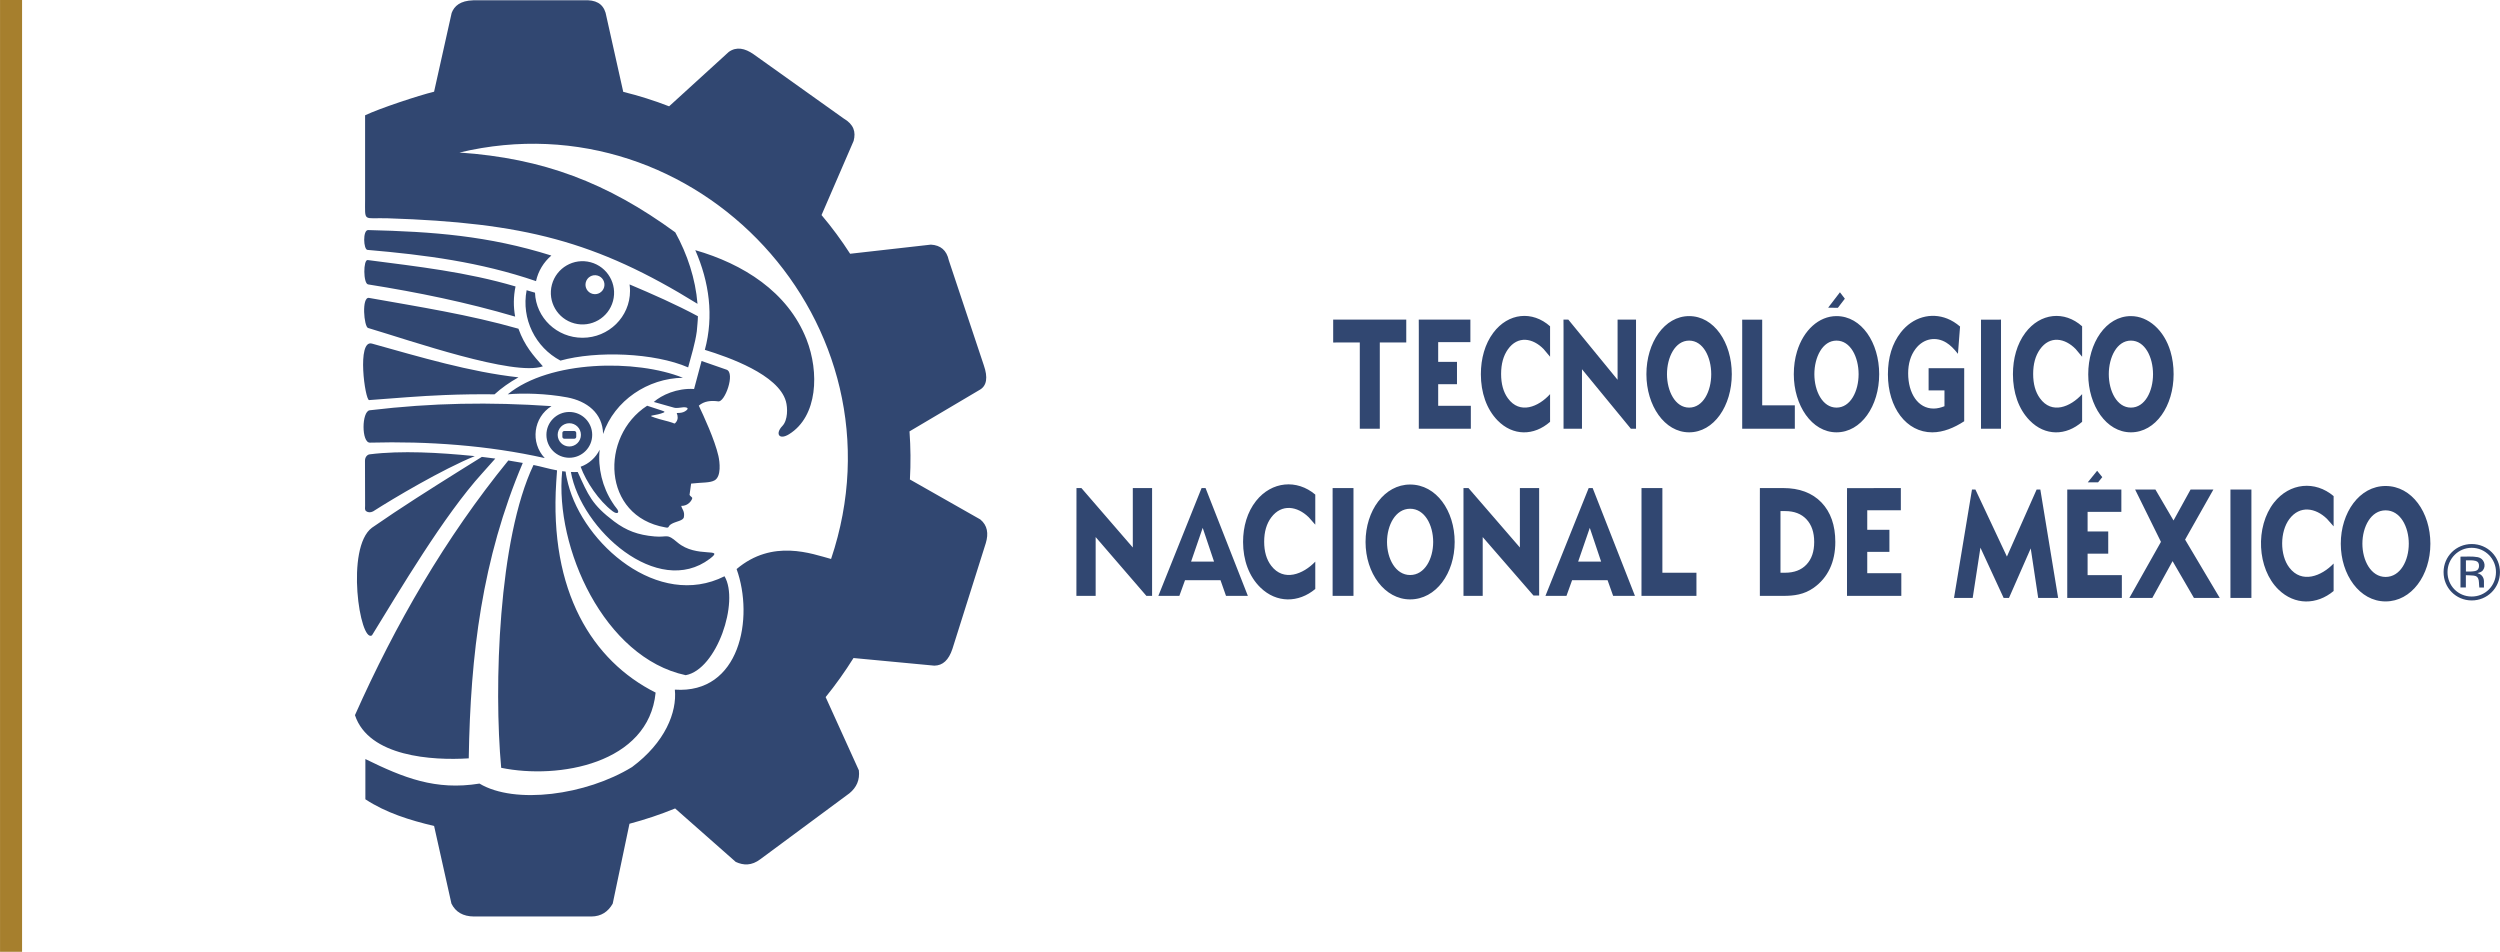
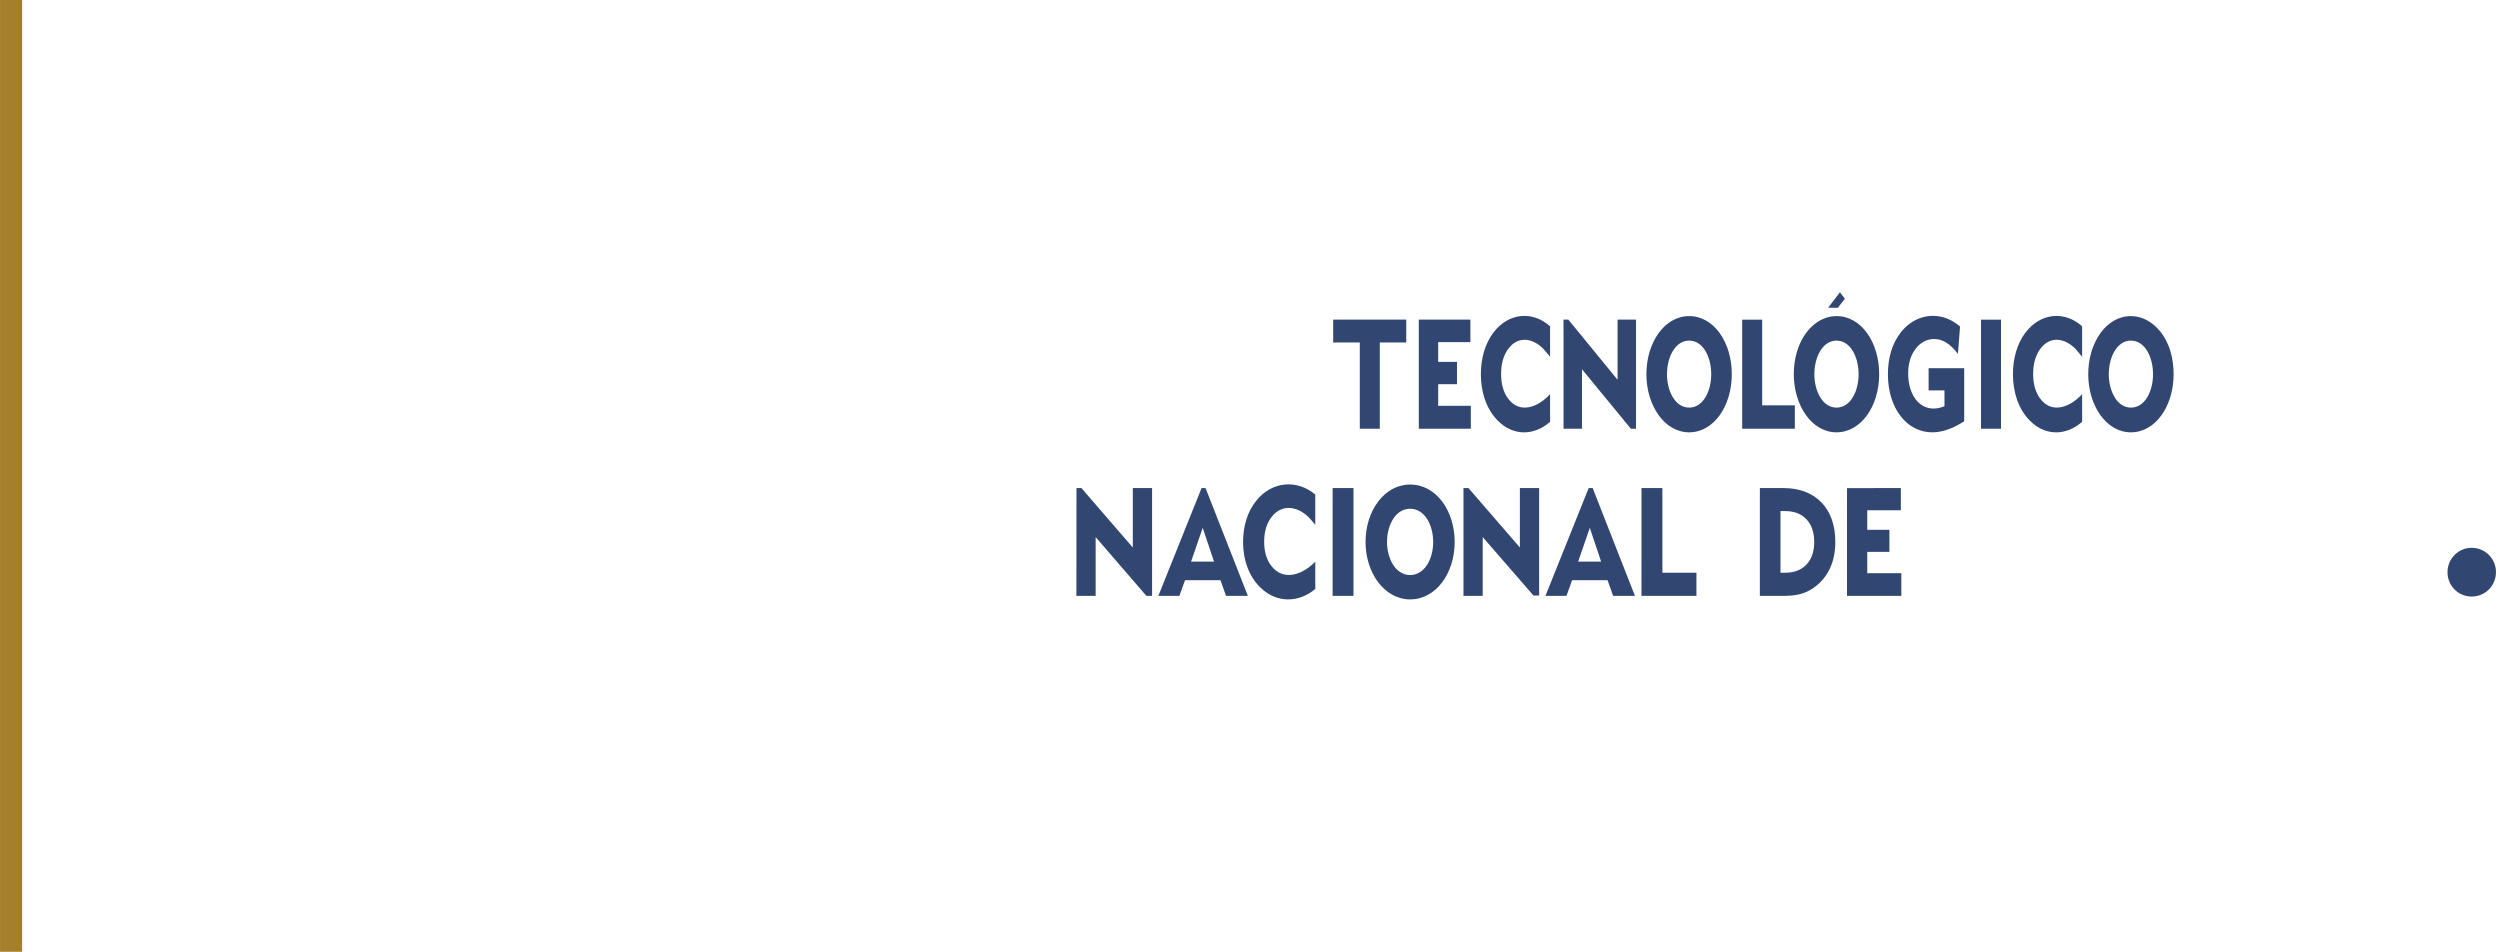
<svg xmlns="http://www.w3.org/2000/svg" xml:space="preserve" width="50.115mm" height="19.08mm" version="1.1" style="shape-rendering:geometricPrecision; text-rendering:geometricPrecision; image-rendering:optimizeQuality; fill-rule:evenodd; clip-rule:evenodd" viewBox="0 0 2870.32 1092.83">
  <defs>
    <style type="text/css">
   
    .str0 {stroke:#A67F2D;stroke-width:25.3;stroke-miterlimit:10}
    .fil1 {fill:none;fill-rule:nonzero}
    .fil0 {fill:#314771}
   
  </style>
  </defs>
  <g id="Capa_x0020_1">
-     <path class="fil0" d="M831.83 661.63l0 0c17.21,29.13 -8.79,107.05 -44.57,113.59 -93.62,-20.03 -150.46,-146.55 -141.84,-234.24 1.33,0.17 2.66,0.33 3.97,0.46 0.3,3.76 1.92,10.45 2.87,14.15 17.59,68.86 103.54,144.3 179.57,106.04zm-256.42 219.94l0 0c-8.56,-93.04 -3.28,-262.65 37.09,-347.7 9.01,1.8 17.74,4.54 27.04,6.17 -0.13,1.48 -0.89,12.39 -0.93,13.38 -8.14,125.59 41.36,205.24 114.11,241.79 -8.02,81.7 -111.34,99.92 -177.31,86.36zm350.6 -491.83l0 0c14.64,37.41 13.06,88.34 -20.14,108.85 -11.5,7.08 -16.05,-0.76 -7.66,-9.46 6.49,-6.75 6.2,-20.94 4.1,-28.33 -8.67,-30.77 -65.91,-50.76 -93.07,-59.11 10.48,-38.84 5.01,-77.98 -10.98,-114.46 54.41,15.63 106.22,47.54 127.75,102.51zm-148.32 232.98l0 0c22.08,18.86 55.47,5.03 37.25,18.84 -59.78,45.33 -147.72,-33.56 -159.52,-99.66 2.64,0.11 5.26,0.13 7.85,0.02 12.26,26.72 16.05,37.33 41.77,56.72 14.21,10.67 27.46,15.62 46.42,17.27 15.8,1.39 13.52,-4.05 26.23,6.8zm56.39 -198.33l0 0c10.51,3.67 -2.06,38.44 -9.72,36.41 -8.22,-1.08 -15.87,-0.34 -22.06,4.95 5.4,11.4 18.32,39.2 22.51,57.72 1.56,6.9 3.5,23.39 -4.26,27.97 -5.37,3.17 -14.58,2.34 -27.07,3.8l-1.82 12.98c0.88,1.8 3.23,2.53 3.1,3.81 -0.15,1.8 -4.3,9.14 -12.66,8.76 1.15,4.35 4.22,6.23 3.07,12.94 -0.71,4.11 -8.43,4.75 -13.6,7.5 -5.09,2.71 -2.69,4.35 -5.77,4.61 -0.62,-0.1 -1.31,-0.22 -2.05,-0.34 -72.65,-12.73 -75.18,-104.51 -20.75,-139.65l16.67 5.46c4.66,1.53 4.19,1.84 -0.95,3.55 -2.11,0.69 -4.35,1.12 -6.6,1.55 -5.8,1.13 -6.35,1.04 -0.38,3.12 6.92,2.43 15.16,4 20.17,5.81 2.6,0.93 2.5,1.79 4.47,-0.92 2.1,-2.85 2.14,-6.32 0.57,-10.25 3.64,0.09 6.88,-0.33 9.38,-1.82 5.24,-3.1 3.48,-5.01 -1.94,-4.71 -3.57,0.21 -7.25,1.36 -10.62,0.4l-23.14 -6.54c8.84,-7.83 26.67,-16.13 46.26,-14.87l8.6 -32.17 28.56 9.94zm-407.07 305.13l0 0c-13.85,8.93 -30.61,-100.72 0,-123.6 33.76,-23.43 65.91,-43.63 102.48,-66.58l23.73 -14.77c5.15,0.6 10.29,1.23 15.42,1.94 -4.38,4.87 -13.29,14.93 -14.89,16.71 -44.24,48.7 -95.36,135.33 -126.74,186.3zm111.15 141.18l0 0c-41.86,2.68 -114.88,-1.87 -130.65,-49.59 46.42,-104.29 103.85,-203.79 176.09,-292.42 5.55,0.88 11.08,1.8 16.59,2.82 -46.81,110.51 -60.13,219.82 -62.03,339.19zm165.18 -283.74l0 0c-15.73,-11.88 -30.41,-33.77 -36.72,-51.08 9.54,-3.34 17.41,-10.51 21.84,-19.51 -2.17,20.77 3.01,42.89 14.98,61.07 1.33,2.01 2.62,4.03 4.2,5.86 4.52,5.25 1.31,7.88 -4.3,3.66zm-284.19 -6.7l0 0 -0.13 -51.26c-0.01,-4.35 2.73,-7.04 5.36,-7.36 36.48,-4.62 80.8,-1.89 118.02,1.78l2.71 0.25c-37.61,15.41 -93.3,48.43 -116.82,63.5 -3.06,1.51 -5.8,1.28 -7.89,-0.25 -1.97,-1.43 -1.24,-4.18 -1.24,-6.67zm5.61 -72.04l0 0c-9.98,0.27 -9.61,-36.05 -0.29,-37.17 72.69,-8.64 137.67,-9.58 208.7,-4.75 -20.88,12.98 -24.55,41.88 -7.74,59.65 -64.66,-14.56 -134.37,-19.54 -200.67,-17.73zm-0.97 -48.86l0 0c-4.69,0.34 -14.42,-69.79 3.21,-64.87 55.24,15.42 112.74,32.61 168.25,38.74 -10.35,5.75 -19.57,12.31 -27.46,19.51 -19.22,-0.21 -38.29,0.06 -57.11,0.82 -28.98,1.13 -57.96,3.65 -86.88,5.8zm-1.23 -82.79l0 0c-4.71,-1.4 -7.69,-36.09 1.15,-34.53 58.06,10.34 114.55,19.18 171.51,35.37 7.26,20.09 17.27,30.88 28.05,43.17 -33.01,11.84 -151.76,-29.47 -200.71,-44.02zm0.01 -50.04l0 0c-5.65,-0.92 -5.65,-28.65 -0.42,-27.97 58.1,7.59 112.97,13.6 169.73,30.33 -2.49,11.72 -2.51,23.44 -0.44,34.62 -55.99,-16.48 -111.46,-27.84 -168.86,-36.98zm-0.69 -39.62l0 0c-4.67,-0.4 -5.62,-22.91 0.78,-22.77 74.47,1.83 137.64,6.43 210.34,29.26 -8.77,7.52 -15.1,17.76 -17.6,29.37 -64.08,-21.9 -126.81,-30.09 -193.52,-35.86zm270.52 211.34l0 0c-0.44,-24.05 -18.75,-37.8 -41.27,-42.02 -23.59,-4.43 -50.94,-5.14 -68.21,-3.5 48.31,-39.44 147.65,-40.45 201.12,-19 -40.16,0.55 -78.53,26.01 -91.64,64.52zm30.41 -171.7l0 0c26.27,11.12 53.46,23.06 78.48,36.52 -0.1,5.67 -0.85,11.62 -1.29,17.34 -1.89,13.87 -6.31,27.89 -9.94,41.41 -38.73,-16.84 -105.11,-19.32 -146.61,-7.8 -28.82,-15.26 -45.08,-47.93 -38.83,-80.82 0.72,0.22 6.46,1.91 9.61,2.85 1.07,28.76 25.09,51.75 54.54,51.75 30.14,0 54.56,-24.08 54.56,-53.78 0,-2.54 -0.17,-5.04 -0.52,-7.48zm-69.19 159.37l0 0c7.36,0 13.33,6 13.33,13.35 0,7.37 -5.97,13.35 -13.33,13.35 -7.37,0 -13.35,-5.99 -13.35,-13.35 0,-7.34 5.97,-13.35 13.35,-13.35zm0 -12.93l0 0c14.52,0 26.28,11.77 26.28,26.28 0,14.53 -11.76,26.28 -26.28,26.3 -14.53,-0.02 -26.29,-11.77 -26.29,-26.3 0,-14.51 11.76,-26.28 26.29,-26.28zm32.29 -156.65l0 0c5.81,1.53 9.25,7.51 7.7,13.33 -1.56,5.8 -7.51,9.27 -13.35,7.71 -5.81,-1.55 -9.25,-7.52 -7.7,-13.33 1.56,-5.82 7.53,-9.27 13.35,-7.71zm-7.82 -15.25l0 0c19.38,5.2 30.89,25.09 25.72,44.46 -5.18,19.4 -25.09,30.9 -44.45,25.72 -19.36,-5.17 -30.88,-25.09 -25.72,-44.43 5.19,-19.38 25.07,-30.91 44.45,-25.75zm-30.25 193.77l0 0 11.56 0c1.2,0 2.19,1 2.19,2.21l0 4.44c0,1.21 -1,2.19 -2.19,2.19l-11.56 0c-1.21,0 -2.19,-0.97 -2.19,-2.19l0 -4.44c0,-1.21 0.98,-2.21 2.19,-2.21zm-149.45 -389.58c-17.71,4.27 -63.08,19.32 -79.24,27.1l0 96.05c0,27.49 -2.7,21.25 26.17,22.2 155.56,5.09 238.83,26.05 355.49,98.2 -2.32,-28.8 -11.65,-56.87 -25.52,-82.06 -78.09,-57.01 -151.6,-85.06 -247.82,-91.64 272.73,-65.13 517.57,196.41 426.7,466.65 -22,-5.88 -67.02,-23.41 -108.47,11.58 20.16,56 4.04,143.57 -70.91,138.45 2.67,25.84 -11.27,60.8 -49.13,88.87 -52.81,32.37 -134.56,43.3 -175.18,18.99 -50.45,8.2 -87.29,-6.71 -131.01,-28.17l0 46.19c23.59,15.52 50.88,24.01 78.91,30.66l19.91 89.15c4.74,9.56 13.22,14.72 26,14.78l134.59 0c11.46,-0.08 19.32,-5.52 24.58,-14.78l19.24 -91.71c17.79,-4.73 35.41,-10.56 52.42,-17.57l69.58 61.38c8.95,4.12 18.23,4.54 28.36,-3.16l102.23 -75.66c8.15,-6.68 12.04,-15.32 10.79,-26.31l-38.15 -84.1c11.57,-14.27 22.26,-29.29 31.99,-44.86l92.8 8.76c9.73,-0.14 16.47,-6.35 20.77,-19.24l38.31 -121.4c3.32,-11.03 2,-20.39 -6.3,-27.23l-80.82 -45.9c1.04,-18.39 0.86,-36.89 -0.46,-55.21l80.17 -47.45c8.77,-4.68 9.96,-14.65 5.14,-28.47l-40.15 -120.4c-2.47,-11.71 -9.56,-17.44 -20.6,-18.1l-92.74 10.48c-9.97,-15.53 -20.91,-30.35 -32.82,-44.43l36.85 -85.15c2.71,-10.29 0.3,-18.88 -11.58,-25.84l-103.36 -73.69c-9.94,-6.89 -19.5,-8.94 -28.38,-2.67l-68.54 62.49c-17.22,-6.67 -34.73,-12.21 -52.66,-16.61l-20.28 -90.82c-3.26,-10.57 -11.32,-15.09 -25.29,-14.3l-126.73 0c-14.91,0.5 -21.66,6.51 -24.71,14.52l-20.18 90.44z" />
    <path class="fil0" d="M2421.19 429.64l0 0c0,19.35 9.36,38.36 25.38,38.36 16.18,0 25.41,-18.84 25.41,-38.36 0,-19.51 -9.2,-38.57 -25.41,-38.57 -16.11,0 -25.38,19.16 -25.38,38.57zm25.38 -66.71l0 0c20.02,0 38.19,16.2 45.41,40.51 2.41,8.08 3.63,16.84 3.63,26.2 0,36.21 -20.42,66.74 -49.03,66.74 -28.32,0 -48.94,-30.84 -48.99,-66.52 -0.08,-36.08 20.37,-66.93 48.99,-66.93zm-363.43 66.71l0 0c0,19.35 9.36,38.36 25.41,38.36 16.12,0 25.38,-18.87 25.38,-38.36 0,-19.51 -9.2,-38.57 -25.38,-38.57 -16.15,0 -25.41,19.16 -25.41,38.57zm-23.61 0l0 0c0,-9.28 1.23,-17.95 3.68,-26.04 7.34,-24.41 25.13,-40.67 45.34,-40.67 28.84,0 49.01,30.57 49.01,66.71 0,36.54 -20.72,66.74 -49.01,66.74 -28.44,0 -49.03,-30.97 -49.03,-66.74zm-145.61 0l0 0c0,19.35 9.39,38.36 25.42,38.36 16.13,0 25.38,-18.87 25.38,-38.36 0,-19.51 -9.2,-38.57 -25.38,-38.57 -16.12,0 -25.42,19.16 -25.42,38.57zm-23.63 0l0 0c0,-36.48 20.83,-66.71 49.05,-66.71 28.58,0 49,30.24 49,66.71 0,36.24 -20.42,66.74 -49,66.74 -28.22,0 -49.05,-30.73 -49.05,-66.74zm-261.32 -52.21l0 0 0 114.82 59.74 0 0 -26.33 -37.49 0 0 -24.78 21.59 0 0 -25.67 -21.59 0 0 -22.64 36.97 0 0 -25.84 -59.28 0 0.05 10.44zm166.18 0l0 0 0 114.82 21.17 0 0 -68.32 56.12 68.32 5.93 0 0 -125.26 -21.17 0 0 69.06 -56.54 -69.06 -5.58 -0.07 0.06 10.51zm205.13 0l0 0 0 114.82 60.43 0 0 -26.84 -37.47 0 0 -98.42 -22.98 0 0.03 10.44zm274.18 114.82l0 0 22.97 0 0 -125.26 -22.97 0.01 0 125.25zm-19.28 -59.13l0 0 0 -10.37 -40.87 0 0 25.46 18.21 0 0 18.2c-4.05,1.59 -8.21,2.68 -12.43,2.68 -18.05,0 -29.26,-17.51 -29.26,-40.37 0,-11.23 2.81,-20.64 8.48,-28.16 9.22,-12.25 23.65,-14.39 35.34,-7.15 4.43,2.71 8.83,7.01 13.33,12.84l2.44 -31.34c-4.73,-4.06 -9.66,-7.09 -14.78,-9.12 -18.42,-7.31 -39.55,-1.87 -53.37,16 -9.79,12.65 -14.69,28.68 -14.69,48.03 0,38.46 21.38,66.57 50.92,66.57 12.73,0 25.38,-5.34 36.67,-12.73l0 -50.53zm-475.49 -23.51l0 0 0 -34.98c-20.28,-18.12 -47.96,-15.53 -65.17,7.41 -9.66,12.9 -14.29,29.73 -14.29,47.6 0,20.96 6.43,40.04 19.17,53.07 17.67,18.1 41.77,17.89 60.29,1.6l0 -31.78c-13.24,14.59 -34.81,23.76 -48.53,4.63 -5.13,-7.11 -7.69,-16.39 -7.69,-27.86 0,-11.41 2.59,-20.81 7.76,-28.13 11.44,-16.23 28.74,-13.03 41.06,-0.38l7.41 8.81zm330.41 -56.16l0 0 8.04 -10.48 -5.64 -7.38 -13.55 17.68 11.16 0.17zm280.46 56.16l0 0 0 -34.98c-20.25,-18.12 -47.93,-15.48 -65.17,7.41 -9.65,12.89 -14.26,29.73 -14.26,47.6 0,20.96 6.39,40.04 19.18,53.07 17.71,18.2 41.83,17.81 60.25,1.6l0 -31.78c-13.25,14.59 -34.79,23.76 -48.51,4.63 -5.15,-7.11 -7.7,-16.39 -7.7,-27.86 0,-11.41 2.58,-20.81 7.75,-28.13 11.46,-16.23 28.73,-13.06 41.09,-0.38l7.37 8.81zm-829.34 82.64l0 -99.05 -30.56 0.05 0 -26.26 83.91 0 0 26.21 -30.38 0 0 99.05 -22.97 0z" />
-     <path class="fil0" d="M2687.55 624.26l0 0c0,-35.69 21.42,-66.27 51.43,-66.27 30.27,0 51.44,30.4 51.44,66.27 0,36.35 -21.74,66.27 -51.44,66.27 -29.85,0 -51.43,-30.71 -51.43,-66.27zm24.81 0l0 0c0,19.24 9.82,38.16 26.63,38.16 16.96,0 26.64,-18.77 26.64,-38.16 0,-19.36 -9.65,-38.31 -26.64,-38.31 -16.91,0 -26.63,19.03 -26.63,38.31zm-448.25 -62.23l0 0 -20.64 124.46 21.46 0 8.87 -57.68 26.64 57.68 6.16 0 24.96 -56.85 8.56 56.85 22.9 0 -20.44 -124.44 -4.25 0 -34.12 76.98 -36.17 -76.98 -3.92 -0.02zm109.38 10.36l0 0 0 114.11 62.69 0 0 -26.17 -39.33 0 0 -24.63 23.69 0 0 -25.49 -23.69 0 0 -22.5 38.76 0 0 -25.65 -62.11 0 -0.01 10.33zm107.59 49.74l0 0 -36.26 64.37 26.36 0 23.24 -42.23 24.52 42.23 29.63 0 -39.77 -66.95 32.49 -57.49 -26.2 0 -19.58 35.53 -20.79 -35.53 -23.31 0 29.66 60.08zm79.77 -49.74l0 0 0 114.11 24.08 0 0 -124.44 -24.06 0 -0.02 10.33zm-151.99 -18.57l0 0 4.86 -5.99 -5.91 -7.31 -10.79 13.3 11.84 0zm262.71 41.77c-12.96,-12.56 -31.07,-15.74 -43.09,0.39 -10.84,14.5 -11.08,41.24 -0.06,55.65 14.35,18.89 36.99,9.9 50.91,-4.62l0 31.56c-19.34,16.11 -44.64,16.46 -63.23,-1.59 -24.77,-23.97 -26.99,-72.31 -5.17,-100.03 18.1,-22.76 47.14,-25.33 68.4,-7.36l0 34.74 -7.76 -8.76z" />
    <path class="fil0" d="M2044.24 657.57l0 0 0 -70.77 5.26 0c10.46,0 18.69,3.12 24.57,9.43 5.92,6.33 8.88,14.97 8.88,26.07 0,11.01 -2.96,19.66 -8.88,25.9 -5.88,6.25 -14.11,9.38 -24.57,9.38l-5.26 0zm-451.76 -35.28l0 0c0,19.09 9.8,37.92 26.52,37.92 16.86,0 26.48,-18.7 26.48,-37.92 0,-19.27 -9.58,-38.17 -26.48,-38.17 -16.83,0 -26.52,18.91 -26.52,38.17zm-24.65 0l0 0c0,-36.07 21.72,-65.98 51.16,-65.98 30.12,0 51.16,30.21 51.16,65.98 0,35.76 -21.31,65.91 -51.16,65.91 -29.24,0 -51.16,-30.14 -51.16,-65.91zm-331.99 61.87l0 0 0.08 -123.79 5.67 0 59.01 68.24 0 -68.24 22.14 0 0 123.79 -6.54 0 -58.25 -67.53 0 67.53 -22.11 0zm131.66 -39.33l0 0 13.35 -38.78 13.03 38.78 -26.38 0zm-37.57 39.33l0 0 24.11 0 6.51 -18.02 40.73 0 6.33 18.02 25.1 0 -48.58 -123.79 -4.57 0 -49.63 123.79zm172.47 -90.43l0 0c-12.89,-12.52 -30.9,-15.66 -42.89,0.4 -5.37,7.21 -8.08,16.49 -8.08,27.82 0,11.31 2.66,20.48 8.04,27.55 14.34,18.84 36.82,9.8 50.64,-4.65l0 31.4c-19.3,16.11 -44.48,16.31 -62.91,-1.58 -13.3,-12.9 -20,-31.71 -20,-52.4 0,-17.7 4.82,-34.34 14.87,-47.07 18.08,-22.76 47.02,-25.12 68.04,-7.34l0 34.57 -7.7 -8.72zm27.61 -23.09l0 0 0 113.52 23.96 0 0 -123.79 -23.95 0 -0.02 10.28zm150.26 0l0 0 0 113.52 22.07 0 0 -67.53 58.28 67.11 6.52 0 0 -123.37 -22.11 0 0 68.24 -59.02 -68.24 -5.74 0 -0.01 10.28zm131.65 74.19l0 0 13.37 -38.78 13.02 38.78 -26.39 0zm-37.55 39.33l0 0 24.14 0 6.47 -18.02 40.72 0 6.4 18.02 25.05 0 -48.55 -123.79 -4.58 0 -49.65 123.79zm110.27 0l0 0 63.11 0 0 -26.59 -39.11 0 0 -97.2 -23.97 0 -0.03 123.79zm235.97 -113.52l0 0 0 113.52 62.37 0 0 -26.06 -39.12 0 0 -24.45 25.45 0 0 -25.37 -25.45 0 0 -22.41 38.57 0 0 -25.51c-23.19,0 -38.61,0.11 -61.78,0.11l-0.03 10.17zm-100.05 0l0 113.52 26.68 0c12.57,0 24.06,-1.44 35.17,-9.31 16.2,-11.5 24.78,-29.46 24.78,-52.56 0,-19.21 -5.32,-34.34 -15.89,-45.37 -10.64,-11.03 -25.36,-16.56 -44.06,-16.56l-26.66 0 -0.02 10.28z" />
-     <path class="fil0" d="M2837.9 628.97l0 0c-15.29,-0.06 -27.77,12.43 -27.81,27.86 -0.06,15.65 12.13,28.02 27.64,28.09 15.58,0.07 27.92,-12.24 28.01,-27.94 0.09,-15.41 -12.38,-27.97 -27.84,-28.01zm0.08 -4.34c18.07,0.05 32.39,14.39 32.33,32.38 -0.06,18.07 -14.54,32.49 -32.56,32.39 -18,-0.08 -32.27,-14.51 -32.17,-32.58 0.04,-17.96 14.42,-32.22 32.39,-32.19z" />
+     <path class="fil0" d="M2837.9 628.97l0 0c-15.29,-0.06 -27.77,12.43 -27.81,27.86 -0.06,15.65 12.13,28.02 27.64,28.09 15.58,0.07 27.92,-12.24 28.01,-27.94 0.09,-15.41 -12.38,-27.97 -27.84,-28.01zm0.08 -4.34z" />
    <path class="fil0" d="M2831.22 656.22l0 0c1.83,0 3.56,0.08 5.31,-0.01 1.78,-0.1 3.61,-0.19 5.36,-0.58 2.85,-0.65 4.34,-2.73 4.4,-5.68 0.08,-3.21 -1.07,-5.14 -3.75,-5.91 -3.72,-1.05 -7.51,-0.64 -11.31,-0.67l0 12.85zm-0.06 4.21l0 14.08 -6.19 0 0 -35.24c0.05,-0.03 0.11,-0.16 0.21,-0.16 6.6,0.11 13.25,-0.63 19.81,0.63 6.74,1.32 9.88,9.37 5.89,14.83 -1.23,1.65 -2.77,2.5 -6.43,3.45 0.48,0.19 0.76,0.32 1.05,0.41 3.75,1.17 6.35,4.65 6.43,8.73 0.05,2.44 0.02,4.9 0.02,7.41l-5.34 0c-0.11,-1.07 -0.21,-2.1 -0.27,-3.14 -0.14,-1.73 -0.09,-3.51 -0.42,-5.21 -0.62,-3.22 -2.46,-4.98 -5.67,-5.33 -2.93,-0.32 -5.91,-0.32 -9.08,-0.46z" />
    <line class="fil1 str0" x1="12.65" y1="0" x2="12.65" y2="1092.83" />
  </g>
</svg>